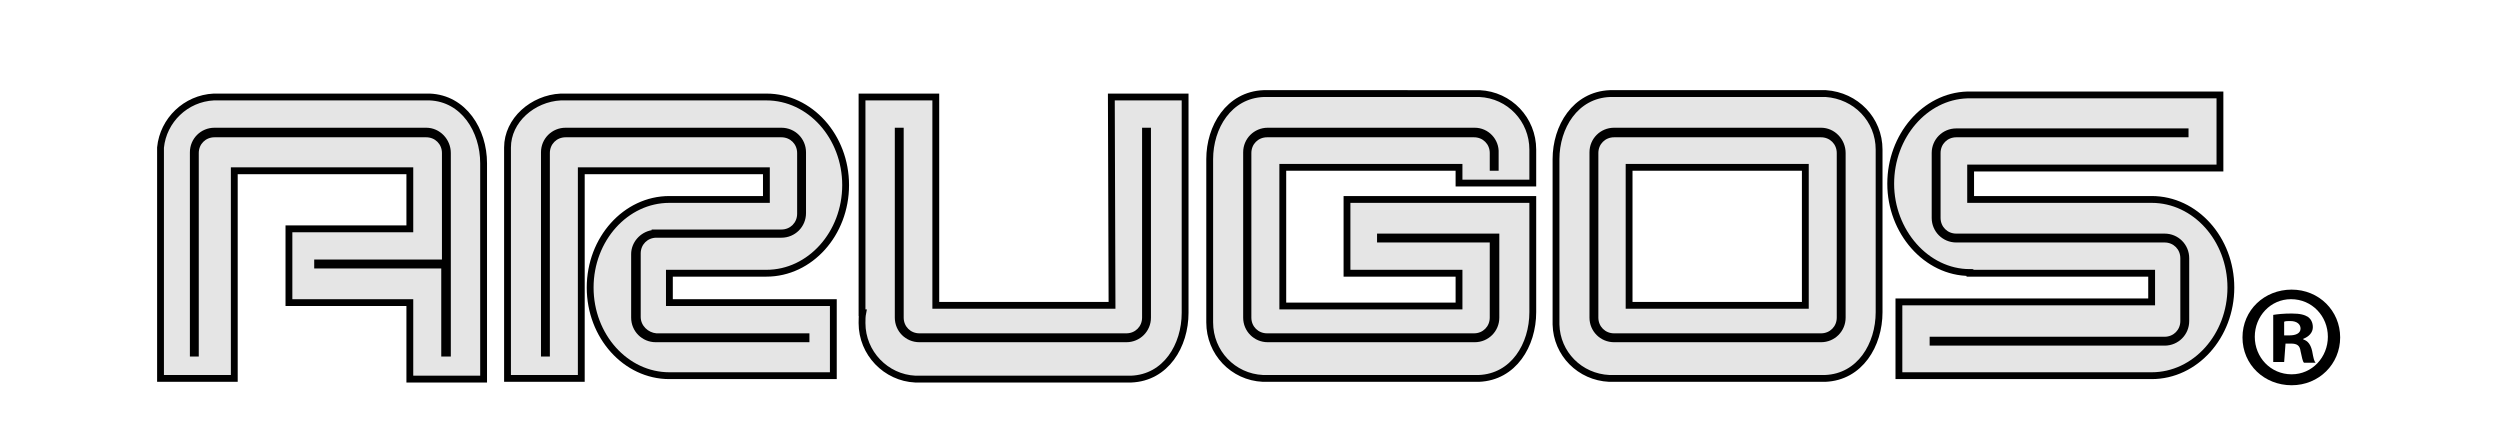
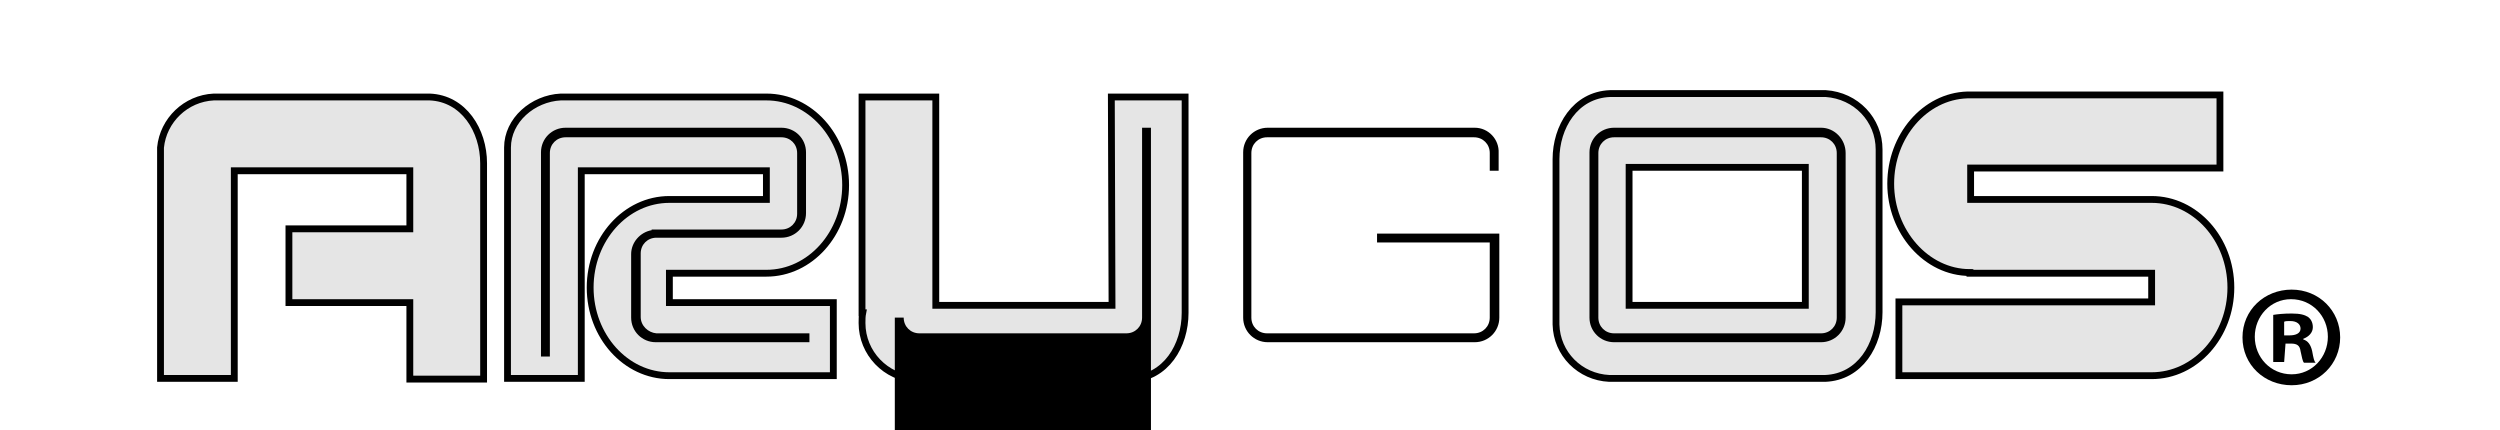
<svg xmlns="http://www.w3.org/2000/svg" version="1.1" id="a" x="0px" y="0px" viewBox="0 0 366 63" style="enable-background:new 0 0 366 63;" xml:space="preserve">
  <style type="text/css">
	.st0{fill:#E5E5E5;stroke:#000000;stroke-miterlimit:10;}
</style>
  <path class="st0" d="M112.2,40c6.4,0,11.6-5.8,11.6-12.9s-5.2-12.9-11.6-12.9H82.1v0c-4.1,0.2-7.8,3.4-7.8,7.4h0v33.8h10.8V25h27.1  v4.2H98c-6.4,0-11.6,5.8-11.6,12.9S91.6,55,98,55h24V44.3H98V40L112.2,40L112.2,40z" />
  <path class="st0" d="M62.9,14.2L62.9,14.2l-31.6,0v0c-4.1,0.2-7.4,3.4-7.8,7.4h0v33.8h10.8V25H60v8.5H42.3v10.8H60v11.2h10.8V23.9  C70.8,19.1,67.9,14.4,62.9,14.2L62.9,14.2z" />
  <path class="st0" d="M162.8,44.7H137V14.2h-10.8v31.6h0.1c-0.1,0.5-0.1,1-0.1,1.5c0,4.4,3.5,8,7.8,8.2v0h31.6v0  c5.1-0.2,7.9-4.9,7.9-9.7V14.2h-10.8L162.8,44.7L162.8,44.7z" />
  <path class="st0" d="M267.3,13.7L267.3,13.7l-31.6,0v0c-5.1,0.2-7.9,4.9-7.9,9.6v24.2h0c0.1,4.3,3.5,7.7,7.8,7.9v0h31.6v0  c5.1-0.2,7.9-4.9,7.9-9.7V22.2h0c0-0.1,0-0.2,0-0.3C275.1,17.5,271.7,14,267.3,13.7L267.3,13.7z M238.5,40.3V24.5h25.8v20.2h-25.8  V40.3z" />
-   <path class="st0" d="M213.6,29.2h-16.4V40h16.4v4.8h-25.8V24.5h25.8v2.3h10.8v-4.9c0-4.4-3.4-8-7.8-8.2v0H185v0  c-5.1,0.2-7.9,4.9-7.9,9.6v23.9c0,4.4,3.4,8,7.8,8.2v0h31.6v0c5.1-0.2,7.9-4.9,7.9-9.7h0V29.2L213.6,29.2L213.6,29.2z" />
  <path class="st0" d="M315,29.2h-26.5v-4.6H325V13.9h-37v0c-6.2,0.2-11.2,6-11.2,13s5.2,13,11.6,13V40H315v4.2h-37V55h37  c6.4,0,11.6-5.8,11.6-12.9S321.4,29.2,315,29.2L315,29.2z" />
-   <path d="M62.4,18.7h-31c-2,0-3.6,1.6-3.6,3.6v29.9h1.3V22.4c0-1.3,1-2.3,2.3-2.3h31c1.3,0,2.3,1,2.3,2.3v15.6H46v1.3h18.6v12.9H66  V22.4C66,20.4,64.4,18.7,62.4,18.7z" />
-   <path d="M167.2,46.5c0,1.3-1,2.3-2.3,2.3h-30.3c-1.3,0-2.3-1-2.3-2.3V18.7H131v27.8c0,2,1.6,3.6,3.6,3.6h30.3c2,0,3.6-1.6,3.6-3.6  V18.7h-1.3L167.2,46.5L167.2,46.5z" />
+   <path d="M167.2,46.5c0,1.3-1,2.3-2.3,2.3h-30.3c-1.3,0-2.3-1-2.3-2.3H131v27.8c0,2,1.6,3.6,3.6,3.6h30.3c2,0,3.6-1.6,3.6-3.6  V18.7h-1.3L167.2,46.5L167.2,46.5z" />
  <path d="M215.9,18.7h-30.3c-2,0-3.6,1.6-3.6,3.6v24.2c0,2,1.6,3.6,3.6,3.6h30.3c2,0,3.6-1.6,3.6-3.6V34.2h-17.9v1.3h16.5v11  c0,1.3-1,2.3-2.3,2.3h-30.3c-1.3,0-2.3-1-2.3-2.3V22.4c0-1.3,1-2.3,2.3-2.3h30.3c1.3,0,2.3,1,2.3,2.3v2.6h1.3v-2.6  C219.5,20.4,217.9,18.7,215.9,18.7z" />
-   <path d="M316.9,34.2h-30.5c-1.3,0-2.3-1-2.3-2.3v-9.5c0-1.3,1-2.3,2.3-2.3h34v-1.3h-34c-2,0-3.6,1.6-3.6,3.6v9.5  c0,2,1.6,3.6,3.6,3.6h30.5c1.3,0,2.3,1,2.3,2.3V47c0,1.3-1,2.3-2.3,2.3h-34.4v1.3h34.4c2,0,3.6-1.6,3.6-3.6v-9.2  C320.5,35.8,318.9,34.2,316.9,34.2L316.9,34.2z" />
  <path d="M266.6,18.7h-30.3c-2,0-3.6,1.6-3.6,3.6v24.2c0,2,1.6,3.6,3.6,3.6h30.3c2,0,3.6-1.6,3.6-3.6V22.4  C270.2,20.4,268.6,18.7,266.6,18.7z M268.9,24.5v22c0,1.3-1,2.3-2.3,2.3h-30.3c-1.3,0-2.3-1-2.3-2.3V22.4c0-1.3,1-2.3,2.3-2.3h30.3  c1.3,0,2.3,1,2.3,2.3V24.5z" />
  <path d="M93.8,46.4v-9.3c0-1.3,1-2.3,2.3-2.3h18.3c2,0,3.6-1.6,3.6-3.6v-8.9c0-2-1.6-3.6-3.6-3.6H82.8c-2,0-3.6,1.6-3.6,3.6v29.9  h1.3V22.4c0-1.3,1-2.3,2.3-2.3h31.6c1.3,0,2.3,1,2.3,2.3v8.9c0,1.3-1,2.3-2.3,2.3h-19v0.1c-1.7,0.3-3,1.8-3,3.5v9.3  c0,2,1.6,3.6,3.6,3.6h22.5v-1.3H96.1C94.9,48.7,93.8,47.7,93.8,46.4L93.8,46.4z" />
  <path d="M335.5,42.4c4,0,7.1,3.1,7.1,7s-3.1,7-7.1,7s-7.2-3-7.2-7S331.5,42.4,335.5,42.4L335.5,42.4L335.5,42.4z M335.4,43.8  c-3,0-5.3,2.5-5.3,5.5s2.3,5.5,5.4,5.5c3,0,5.3-2.5,5.3-5.5S338.5,43.8,335.4,43.8L335.4,43.8L335.4,43.8z M334.4,53h-1.6v-6.9  c0.6-0.1,1.5-0.2,2.7-0.2c1.3,0,1.9,0.2,2.4,0.5c0.4,0.3,0.7,0.8,0.7,1.5c0,0.8-0.6,1.4-1.4,1.7v0.1c0.7,0.2,1.1,0.8,1.3,1.7  c0.2,1.1,0.3,1.5,0.5,1.7h-1.7c-0.2-0.2-0.3-0.8-0.5-1.7c-0.1-0.8-0.5-1.1-1.4-1.1h-0.8L334.4,53L334.4,53z M334.4,49.1h0.8  c0.9,0,1.6-0.3,1.6-1c0-0.6-0.5-1.1-1.5-1.1c-0.4,0-0.7,0-0.9,0.1L334.4,49.1L334.4,49.1z" />
</svg>